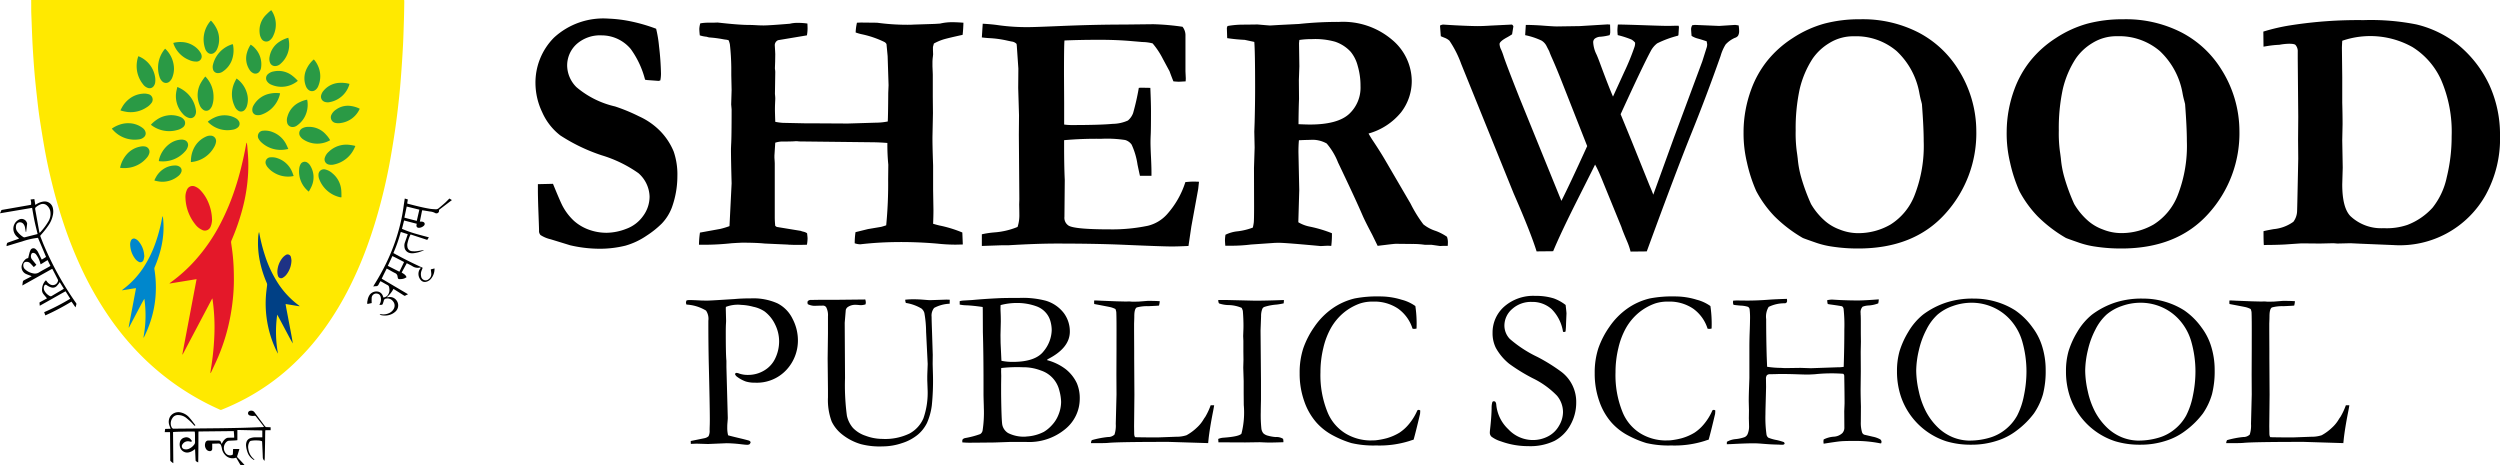
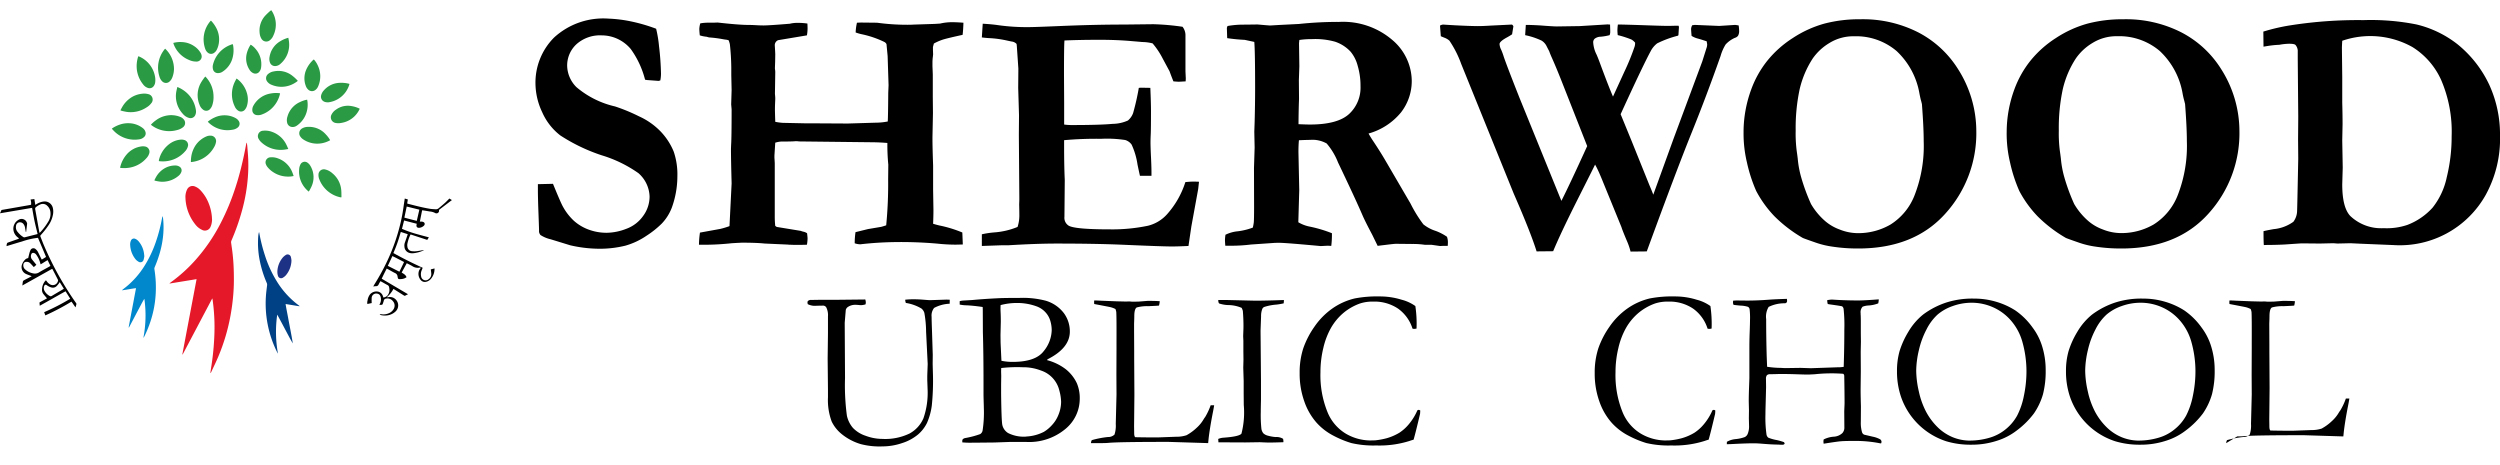
<svg xmlns="http://www.w3.org/2000/svg" width="267.97" height="49.838">
  <g data-name="Group 23">
    <path d="M70.328 3.075a13 13 0 0 1 .313 1.89 29 29 0 0 1 .209 2.936 4 4 0 0 1-.07.716l-.174.055-1.253-.092-.209-.037a9.7 9.7 0 0 0-1.531-3.284 4.07 4.07 0 0 0-3.114-1.468 3.78 3.78 0 0 0-2.706.946 3.1 3.1 0 0 0-1 2.342 3.33 3.33 0 0 0 .991 2.259 9.76 9.76 0 0 0 4.142 2.071 19 19 0 0 1 2.568 1.061 7.5 7.5 0 0 1 2.288 1.594 6.9 6.9 0 0 1 1.434 2.193 7.6 7.6 0 0 1 .391 2.634 9.9 9.9 0 0 1-.609 3.4 5.1 5.1 0 0 1-1.062 1.67 10 10 0 0 1-1.618 1.294 7.8 7.8 0 0 1-2.271 1.074 11.4 11.4 0 0 1-3.019.33 14 14 0 0 1-2.906-.367l-2.088-.642a3.4 3.4 0 0 1-1.1-.459.7.7 0 0 1-.156-.349v-.2q0-.2-.087-2.514-.035-1.192-.035-1.688v-.7l1.618-.037q.834 2.044 1.077 2.467a6 6 0 0 0 1.19 1.52 4.9 4.9 0 0 0 1.555.92 5.5 5.5 0 0 0 1.963.341 6 6 0 0 0 2.067-.423 3.8 3.8 0 0 0 1.815-1.387 3.5 3.5 0 0 0 .686-2.067 3.46 3.46 0 0 0-1.2-2.517 13.7 13.7 0 0 0-3.932-1.911 19 19 0 0 1-4.437-2.13 6.4 6.4 0 0 1-1.949-2.506 7.3 7.3 0 0 1-.713-3.02 6.84 6.84 0 0 1 1.984-4.956 7.8 7.8 0 0 1 5.846-2.038 14.4 14.4 0 0 1 2.471.312 18 18 0 0 1 2.627.771" data-name="Path 144" />
    <path d="M74.921 26.232a10 10 0 0 1 .105-1.3l2.2-.4a9 9 0 0 0 .967-.294l.228-4.587q-.069-2.477-.07-3.707l.017-.44q.052-.752.052-3.78l-.046-.532.046-1.541-.035-1.6v-.789a25 25 0 0 0-.149-2.5 2.4 2.4 0 0 0-.132-.44 1.2 1.2 0 0 0-.308-.073 4 4 0 0 1-.343-.055 13 13 0 0 0-1.459-.184l-.264-.073a3.2 3.2 0 0 1-.721-.147 9 9 0 0 1-.052-.679 2.5 2.5 0 0 1 .105-.606 5 5 0 0 1 .976-.073q.627 0 .872-.018 2.125.239 3.154.257.47 0 .95.028t.845.028q.575 0 2.805-.184a3.3 3.3 0 0 1 .8-.092 7 7 0 0 1 1.081.073q.017.385.017.55a4.5 4.5 0 0 1-.07.716l-3.078.514a.58.58 0 0 0-.367.532l.039.679.013.293-.012.807-.023.624v.147a2 2 0 0 1 .035.349l-.035 2.331q.035.33.035.5 0 .092-.023.587-.012.294-.012.605 0 .275.035 1.3a6 6 0 0 0 .817.11l2.571.055h1.251l3.128.018 3.041-.092a6.6 6.6 0 0 0 1.251-.128q.035-.624.052-3.065l.034-.824-.1-3.119-.122-1.284a.53.53 0 0 0-.244-.238 10.4 10.4 0 0 0-2.436-.826 5 5 0 0 1-.626-.184 5.5 5.5 0 0 1 .139-1.046q.382-.018.469-.018l1.685.018a24 24 0 0 0 3.283.22q.383 0 .608-.018l2.258-.073.608-.037a5.6 5.6 0 0 1 1.286-.147q.5 0 1.216.055-.018.716-.087 1.3-1.592.349-2.085.5a5.6 5.6 0 0 0-.995.431l-.1.367v.312l.017.477-.023.239a5 5 0 0 0-.046.587v.459q.035.826.035.917v2.33l.017 1.762-.047 2.33q-.023.808.064 3.3v2.606l.035 2.165q0 .606-.035 1.468.363.11.675.184a13 13 0 0 1 2.457.752l.052 1.285q-.695.018-.816.018a19 19 0 0 1-1.911-.11 45 45 0 0 0-4.587-.165 37 37 0 0 0-3.683.238 2 2 0 0 1-.591-.11 8 8 0 0 1 .087-1.193l1.34-.33 1.41-.238q.209-.055.539-.165a46 46 0 0 0 .209-4.936l.017-1.56a22 22 0 0 1-.1-2.331q-.643-.055-1.39-.073l-8.062-.092-.156-.018-.133-.009a3 3 0 0 0-.278.018q-.452.019-.764.018h-.489a2.6 2.6 0 0 0-.747.128l-.087 1.376v.239q.035.5.035.642v5.688a9 9 0 0 0 .052.972l.157.11 2.57.422a2 2 0 0 0 .3.092 1.1 1.1 0 0 1 .385.165q.052.422.053.569a4.3 4.3 0 0 1-.07.661q-.627.018-1.063.018-.383 0-.714-.018a2 2 0 0 1-.3-.018l-2.457-.11q-.871-.091-2.439-.092l-.366.018q-.732.037-.854.055a28 28 0 0 1-3.38.147" data-name="Path 145" />
    <path d="M105.336 2.542q.992.055 1.722.165a22 22 0 0 0 3.184.2q.627 0 3.219-.11 3.88-.165 7.012-.165l3.149-.037a26 26 0 0 1 3.132.275 1.48 1.48 0 0 1 .313.991v3.78l.035.752q0 .11-.018.33l-.713.037q-.14 0-.592-.037-.157-.367-.418-1.083l-.7-1.3a8.5 8.5 0 0 0-1.114-1.688 4.5 4.5 0 0 0-1.113-.147q-.174-.018-1.062-.092-1.618-.147-3.48-.147-2.123 0-3.793.073-.052.459-.052 3.615l.017 3.083v2.312a6 6 0 0 0 .75.055q3.121 0 4.446-.128a4.1 4.1 0 0 0 1.639-.358 1.9 1.9 0 0 0 .558-.8 26 26 0 0 0 .61-2.7l.226-.018 1.009.018q.069 1.633.07 2.477 0 1.927-.026 2.477t-.026.863q0 .5.052 1.587t.052 1.624v.4h-1.235q-.07-.293-.262-1.211a7.7 7.7 0 0 0-.628-2.129 1.27 1.27 0 0 0-.7-.5 13 13 0 0 0-2.581-.128 39 39 0 0 0-3.958.147v.624q0 2.184.07 3.633l-.035 3.963a.99.99 0 0 0 .47.954q.713.385 4.367.385a18.7 18.7 0 0 0 4.106-.385 4.04 4.04 0 0 0 2.053-1.23 9.45 9.45 0 0 0 1.966-3.45q.539-.055.887-.055.192 0 .574.018l-.085.771-.1.551-.634 3.468-.308 2.092q-1.132.055-1.793.055-.976 0-5.207-.184-2.977-.128-7.174-.128-2.089 0-5.137.184h-.731l-2.107.073v-1.252a10 10 0 0 1 1.322-.2 8 8 0 0 0 2.506-.587 4 4 0 0 0 .191-1.34q0-.312-.017-1.064l.017-.569-.052-6.918.017-2.073-.087-2.936.017-2.074L109 5.076q0-.092-.035-.367a.84.84 0 0 0-.522-.257q-.192-.037-.522-.11a11 11 0 0 0-1.914-.257q-.331-.018-.765-.073Z" data-name="Path 146" />
    <path d="M131.348 25.166a3.8 3.8 0 0 1 1.34-.376 7 7 0 0 0 1.6-.395 5 5 0 0 0 .1-.532q.035-.257.035-1.762l-.011-4.087.069-2.2-.035-1.707.035-.991q.053-2 .052-3.743 0-3.816-.087-4.881l-1.027-.22a18 18 0 0 1-1.879-.184l-.035-1.1.069-.2a9.7 9.7 0 0 1 1.6-.147q.4 0 1.618-.018 1.252.11 1.357.11l.922-.055 2.175-.11a40 40 0 0 1 4.3-.22 8.1 8.1 0 0 1 5.672 1.918 5.8 5.8 0 0 1 2.105 4.395 5.48 5.48 0 0 1-1.136 3.367 6.88 6.88 0 0 1-3.494 2.284q.208.385.555.9.728 1.1 1.179 1.872l2.774 4.753a14.3 14.3 0 0 0 1.366 2.211 4.1 4.1 0 0 0 1.331.707 5.4 5.4 0 0 1 1.2.624 1.8 1.8 0 0 1 .1.551q0 .165-.018.422h-.47l-.348.019-.9-.128h-.713a8.7 8.7 0 0 0-1.375-.092l-1.74-.018q-.192 0-1.218.128-.47.055-.748.092l-.592-1.211q-.731-1.376-1.027-2.055-.766-1.78-2.627-5.67a7.1 7.1 0 0 0-1.218-2.037 3.1 3.1 0 0 0-1.792-.385q-.348 0-1.183.037-.052.532-.052 1.266l.087 4.074-.1 3.45a3.8 3.8 0 0 0 1.27.477 14 14 0 0 1 2.332.7 10 10 0 0 1-.069 1.358q-.33-.018-.418-.018l-.713.037q-3.741-.348-4.437-.349-.452 0-.644.018l-2.4.165a17 17 0 0 1-2 .129h-.748q-.035-.458-.035-.587a4 4 0 0 1 .052-.569m7.83-11.872q.835.037 1.218.037 2.958 0 4.193-1.119a3.84 3.84 0 0 0 1.236-2.991 7.6 7.6 0 0 0-.3-2.174 3.9 3.9 0 0 0-.755-1.514 4 4 0 0 0-1.683-1.083 7.9 7.9 0 0 0-2.447-.275 9 9 0 0 0-1.371.092l-.035.349.035 2.477-.052 1.5.017 2q-.035.844-.052 2.184Z" data-name="Path 147" />
    <path d="m154.438 3.881-.087-1.138a.8.8 0 0 1 .331-.11q1.444.1 2.888.148.591.017.766.017.626 0 1.462-.055l2.262-.11a.33.33 0 0 1 .156.2l-.139.844a7 7 0 0 1-.644.385q-.7.4-.7.661a1.5 1.5 0 0 0 .174.606 7 7 0 0 1 .278.752q.3.9 1.671 4.367l4.506 11.083q.887-1.743 2.766-5.872L167.584 9.2q-.71-1.817-1.234-2.991-.175-.385-.3-.734-.1-.183-.28-.541a1.43 1.43 0 0 0-.542-.587 7.7 7.7 0 0 0-1.749-.578l.07-1.1q.557 0 1.531.055 1.409.11 1.81.11l2.436-.037 3.01-.184a1.2 1.2 0 0 0 .244.018l.018.624v.22a.9.9 0 0 1-.07.294 5.6 5.6 0 0 1-.94.165 1.1 1.1 0 0 0-.635.2.5.5 0 0 0-.182.385 3.3 3.3 0 0 0 .365 1.34q.156.349.417 1.064.87 2.349 1.34 3.431l1.218-2.661a25 25 0 0 0 1.1-2.7 1.2 1.2 0 0 0 .052-.312v-.11a1.5 1.5 0 0 0-.383-.33 10 10 0 0 0-1.479-.477 6 6 0 0 1-.035-.532 5 5 0 0 1 .052-.605q.574 0 3.254.092 1.583.055 2.019.055.365 0 .644-.009.278-.009.592-.009l.035.147-.052.826-.035.092a11.2 11.2 0 0 0-2.245.826 2.5 2.5 0 0 0-.7.844q-.87 1.615-3.219 6.753l.069.165 1.114 2.716 1.9 4.716q.3.7.417 1.028l2.193-6.055 3.062-8.239.487-1.541a1.3 1.3 0 0 0 .035-.294l-.052-.312q-.592-.2-.966-.3a2.2 2.2 0 0 1-.653-.284q-.052-.606-.052-.752a.9.9 0 0 1 .122-.386l.278-.037 2.61.11 1.722-.11.365.055a4 4 0 0 1 .052.587 1 1 0 0 1-.122.532.7.7 0 0 1-.348.22 3 3 0 0 0-.975.7 4.8 4.8 0 0 0-.54 1.229q-1.514 4.294-3.123 8.276t-4.792 12.68l-1.737.018a7 7 0 0 0-.383-1.119q-.505-1.192-.592-1.5l-1.923-4.707q-.47-1.174-.766-1.743a9 9 0 0 1-.139-.257q-.035.092-1.844 3.679t-2.651 5.609l-1.775.018q-.627-2.019-2.453-6.2l-5.619-13.872a11.3 11.3 0 0 0-1.271-2.514 1.7 1.7 0 0 0-.522-.312q-.14-.055-.4-.165" data-name="Path 148" />
    <path d="M186.888 14.121a13.3 13.3 0 0 1 .835-4.569 10.9 10.9 0 0 1 1.7-3.028 11.4 11.4 0 0 1 2.747-2.45 12 12 0 0 1 3.373-1.541 14.7 14.7 0 0 1 3.843-.468 13.06 13.06 0 0 1 6.277 1.431 11 11 0 0 1 4.191 3.872 12.4 12.4 0 0 1 1.982 6.661 12.82 12.82 0 0 1-3.347 8.9q-3.347 3.707-9.311 3.707a18 18 0 0 1-2.764-.2 9.4 9.4 0 0 1-1.7-.4q-1.321-.458-1.478-.532a14.7 14.7 0 0 1-3.043-2.33 12 12 0 0 1-1.947-2.7 16 16 0 0 1-.991-3.046 13.3 13.3 0 0 1-.365-3.3m11.841-10.239a4.87 4.87 0 0 0-2.677.743 5.8 5.8 0 0 0-1.755 1.642 10.3 10.3 0 0 0-1.407 3.331 20 20 0 0 0-.417 4.395 14.5 14.5 0 0 0 .121 2.257q.035.22.1.752a10.7 10.7 0 0 0 .365 1.982 21 21 0 0 0 1.06 2.881 7.3 7.3 0 0 0 1.546 1.853 5 5 0 0 0 1.512.872 5.3 5.3 0 0 0 1.981.394 6.86 6.86 0 0 0 3.484-.926 6.45 6.45 0 0 0 2.58-3.147 14.5 14.5 0 0 0 .974-5.78q0-1.468-.191-3.982l-.087-.349q-.052-.147-.173-.752a8.1 8.1 0 0 0-2.459-4.588 6.7 6.7 0 0 0-4.562-1.578" data-name="Path 149" />
    <path d="M215.093 14.121a13.3 13.3 0 0 1 .834-4.569 10.9 10.9 0 0 1 1.7-3.028 11.4 11.4 0 0 1 2.747-2.45 12 12 0 0 1 3.373-1.541 14.7 14.7 0 0 1 3.843-.468 13.06 13.06 0 0 1 6.277 1.431 11 11 0 0 1 4.19 3.872 12.4 12.4 0 0 1 1.982 6.661 12.82 12.82 0 0 1-3.347 8.9q-3.348 3.707-9.311 3.707a18 18 0 0 1-2.764-.2 9.4 9.4 0 0 1-1.7-.4q-1.322-.458-1.478-.532a14.7 14.7 0 0 1-3.043-2.33 12 12 0 0 1-1.948-2.7 16 16 0 0 1-.991-3.046 13.3 13.3 0 0 1-.365-3.3m11.843-10.246a4.87 4.87 0 0 0-2.676.743 5.75 5.75 0 0 0-1.755 1.642 10.3 10.3 0 0 0-1.407 3.331 19.8 19.8 0 0 0-.417 4.395 14.5 14.5 0 0 0 .122 2.257q.036.222.1.752a10.6 10.6 0 0 0 .365 1.982 21 21 0 0 0 1.06 2.881 7.3 7.3 0 0 0 1.547 1.853 5 5 0 0 0 1.512.872 5.3 5.3 0 0 0 1.981.394 6.86 6.86 0 0 0 3.484-.926 6.45 6.45 0 0 0 2.58-3.147 14.5 14.5 0 0 0 .974-5.78q0-1.468-.191-3.982l-.087-.349a8 8 0 0 1-.174-.752 8.1 8.1 0 0 0-2.459-4.588 6.7 6.7 0 0 0-4.562-1.578" data-name="Path 150" />
    <path d="M242.62 24.781q.26-.073 1.079-.22a4.3 4.3 0 0 0 2.123-.788 2 2 0 0 0 .4-1.192q.016-.22.122-5.592l-.018-2.016.018-2.438-.053-6.251v-.733a1.02 1.02 0 0 0-.243-.733q-.122-.128-.679-.128a6 6 0 0 0-1.043.11 11 11 0 0 0-1.375.147l-.33.055-.018-1.615a20.6 20.6 0 0 1 2.941-.679 46.5 46.5 0 0 1 7.795-.55 25 25 0 0 1 5.655.458 11.4 11.4 0 0 1 4.419 2.127 12.3 12.3 0 0 1 3.419 4.373 12.8 12.8 0 0 1 1.14 5.418 12.5 12.5 0 0 1-1.531 6.353 10.55 10.55 0 0 1-9.883 5.382l-3.567-.148-1.044-.05-1.409.033-.417-.033-1.462.033-1.931-.018q-.1 0-1.775.117-.558.033-1.462.049-.557 0-.835.017-.035-.4-.034-1.486m8.438-20.416q-.035.568-.035.806l.035 3.116v2.712q.035 1.319.035 2.309l-.035 1.741.052 2.914-.052 1.8q0 2.511.887 3.409a4.8 4.8 0 0 0 3.55 1.283 6.9 6.9 0 0 0 2.54-.348 7 7 0 0 0 2.706-1.85 7.8 7.8 0 0 0 1.522-3.27 18.2 18.2 0 0 0 .522-4.369 14.04 14.04 0 0 0-1.123-6.045 8.05 8.05 0 0 0-3.071-3.526 9.25 9.25 0 0 0-7.534-.679" data-name="Path 151" />
-     <path d="M73.596 32.197a2 2 0 0 1 .26-.036q.385 0 1.268.048.464.012.634.012.249 0 1.053-.048l1.924-.119q.759-.072 1.766-.072a6.34 6.34 0 0 1 2.83.531 3.63 3.63 0 0 1 1.624 1.663 5 5 0 0 1 .572 2.253 4.62 4.62 0 0 1-1.245 3.231 4.32 4.32 0 0 1-3.35 1.359 3.3 3.3 0 0 1-.985-.125 3.5 3.5 0 0 1-.906-.483.62.62 0 0 1-.26-.322.26.26 0 0 1 .124-.119.8.8 0 0 1 .328.072 2.8 2.8 0 0 0 .974.143 3.3 3.3 0 0 0 1.692-.465 2.96 2.96 0 0 0 1.205-1.323 4.2 4.2 0 0 0 .408-1.811 4.06 4.06 0 0 0-.429-1.805 3.8 3.8 0 0 0-1.13-1.4 3.4 3.4 0 0 0-1.215-.5 5.7 5.7 0 0 0-1.271-.2 3.54 3.54 0 0 0-1.661.215l-.011.167.034 1.348-.011.238q-.023.322-.023.99 0 2.433.068 3.029v.668l.147 5.451q0 .12-.028.441c-.028.321-.028.4-.028.561a3.2 3.2 0 0 0 .091.871q.272.083 1.585.394.611.155.668.179a.33.33 0 0 1 .159.155.4.4 0 0 1-.119.233.53.53 0 0 1-.289.054q-.136 0-.634-.06a15 15 0 0 0-1.528-.107l-1.992.084-1.189-.036q-.114 0-.657.024l-.011-.31 1.471-.3a.93.93 0 0 0 .441-.215 1.3 1.3 0 0 0 .113-.656q0-.107.011-.465.011-.25.011-.692 0-1.407-.113-6-.046-2.147-.045-4.365v-.2a1.57 1.57 0 0 0-.249-1.085 4.5 4.5 0 0 0-2.094-.644.6.6 0 0 1-.057-.215.5.5 0 0 1 .068-.227" data-name="Path 152" />
    <path d="M92.749 32.101a1.3 1.3 0 0 1 .057.31 1 1 0 0 1-.034.215 1.8 1.8 0 0 1-.475.084q-.079 0-.266-.018t-.3-.018a1.4 1.4 0 0 0-.826.215.54.54 0 0 0-.249.346l-.113 1.362.034 5.914a24.5 24.5 0 0 0 .2 4.044 3 3 0 0 0 .645 1.308 3.3 3.3 0 0 0 1.364.848 5.1 5.1 0 0 0 1.772.334 6 6 0 0 0 2.949-.585 3.38 3.38 0 0 0 1.472-1.619 8.3 8.3 0 0 0 .447-3.136q0-.06-.034-.956v-.341q0-.191.022-.747t.023-.651l-.17-3.429a12 12 0 0 0-.187-2.043.96.96 0 0 0-.311-.466 4.6 4.6 0 0 0-1.675-.6 1.3 1.3 0 0 1-.068-.346 8 8 0 0 1 .872-.048q.453 0 .951.036.747.06.815.06l1.789-.06.351.012-.011.43a3.84 3.84 0 0 0-1.664.448 1.3 1.3 0 0 0-.272.95q0 .37.045 1.613l.079 2.473-.011.98.034 1.242a26 26 0 0 1-.124 3.19 6.8 6.8 0 0 1-.515 1.876 3.9 3.9 0 0 1-.968 1.248 5 5 0 0 1-1.692.914 6.5 6.5 0 0 1-2.089.358 8 8 0 0 1-2.332-.239 5.9 5.9 0 0 1-2.072-1.087 3.94 3.94 0 0 1-1.064-1.338 6.55 6.55 0 0 1-.4-2.581v-.824l-.034-3.345.034-2.7v-1.816a1.86 1.86 0 0 0-.181-.968.4.4 0 0 0-.362-.191l-.668.012a1.7 1.7 0 0 1-.951-.167.6.6 0 0 1-.034-.191.21.21 0 0 1 .068-.167.5.5 0 0 1 .306-.1h.294l.759-.012h1.788Z" data-name="Path 153" />
    <path d="M102.868 32.65v-.37a2.4 2.4 0 0 1 .306-.06l1.064-.063q1.325-.125 2.966-.2.656-.024 2.071-.024a9.7 9.7 0 0 1 2.818.3 3.8 3.8 0 0 1 1.941 1.331 3.3 3.3 0 0 1 .64 1.976q0 1.767-2.389 2.972l-.056.089a5.7 5.7 0 0 1 2 .968 4.2 4.2 0 0 1 1.2 1.517 4.1 4.1 0 0 1 .306 1.72 4.19 4.19 0 0 1-1.534 3.172 6.06 6.06 0 0 1-4.228 1.392h-1.687l-1.709.06q-2.264.024-2.649.024t-.781-.036v-.135a.3.3 0 0 1 .057-.208.55.55 0 0 1 .26-.122 9.6 9.6 0 0 0 1.6-.423.58.58 0 0 0 .255-.364 12.6 12.6 0 0 0 .136-2.455q0-.178-.011-.453-.023-.8-.023-.918V41.1q0-3.146-.068-5.494l-.011-2.4-.011-.3q-.963-.143-1.7-.179a3.8 3.8 0 0 1-.77-.083m4.482 6.028a5.8 5.8 0 0 0 1.191.119q2.45 0 3.324-1.134a3.7 3.7 0 0 0 .873-2.256 3.6 3.6 0 0 0-.153-1.021 2.3 2.3 0 0 0-.545-.937 2.4 2.4 0 0 0-.97-.621 6 6 0 0 0-2.019-.346 6.8 6.8 0 0 0-1.792.227q-.011.251-.011.37c0 .119.008.306.023.68q.011.358.011.716l-.034 1.444.011.86.079 1.683Zm2.665 8.117a4.6 4.6 0 0 0 1.882-.5 3.8 3.8 0 0 0 .833-.686 3.5 3.5 0 0 0 .749-1.188 3.7 3.7 0 0 0 .266-1.337 5 5 0 0 0-.187-1.206 2.98 2.98 0 0 0-1.968-2.155 5.2 5.2 0 0 0-1.95-.352 15 15 0 0 0-2.313.084q-.012.275-.012.406l.012.442-.012.9v1.015q.034 2.805.125 3.319a1.37 1.37 0 0 0 .618.883 3.7 3.7 0 0 0 1.956.382" data-name="Path 154" />
    <path d="M116.938 47.5a.75.75 0 0 1 .09-.322 10 10 0 0 1 1.72-.334.98.98 0 0 0 .713-.263 3.1 3.1 0 0 0 .136-1.147l.079-3.154-.011-2.139.011-2.8V36.6q.011-2.521-.023-3.142a1.4 1.4 0 0 0-.091-.334 2.6 2.6 0 0 0-.495-.191q-.2-.048-1.78-.347-.011-.132-.011-.191c0-.059 0-.111.011-.191q.215 0 .7.027l1.723.068 1 .024.295-.012q.057 0 .329.024.669 0 .771-.012l.913-.072q.918 0 1.292.036a2.2 2.2 0 0 1-.079.466q-.125.024-1.177.066a4.2 4.2 0 0 0-1.211.137q-.261.155-.26.955 0 .191-.023.776v.716l.011 2.208v.752l.023 3.951-.034 3.366.011.74q0 .358.113.442.283.012 1.664.024h.77l1.958-.072a3.4 3.4 0 0 0 1.1-.161 5.2 5.2 0 0 0 1.1-.806 3.8 3.8 0 0 0 .725-.883q.056-.1.192-.286a7 7 0 0 0 .577-1.241h.374q-.068.43-.147.812-.328 1.683-.453 2.805-.023.239-.045.442l-4.233-.131q-5.456 0-6.475.107-.317.024-.668.024Z" data-name="Path 155" />
    <path d="M130.578 47.05a1.7 1.7 0 0 1 .51-.131q1.732-.119 1.981-.436a9.1 9.1 0 0 0 .249-3.065l-.011-1.254V40.85l-.045-1.446.023-.848-.011-.932v-1.1l-.022-.49.022-.621q.011-.215.011-.5 0-.753-.068-1.589a1.7 1.7 0 0 0-.125-.323 3.7 3.7 0 0 0-1.353-.3 3.4 3.4 0 0 1-1.058-.173q-.09-.072-.1-.37h.953l3 .072q1.156 0 3.084-.072a3 3 0 0 1-.023.358 7 7 0 0 1-.758.131 5.6 5.6 0 0 0-1.313.251.4.4 0 0 0-.215.2 2.1 2.1 0 0 0-.136.8l-.057 1.541.046 5.316v2.1q-.023.992-.023 1.35a14 14 0 0 0 .063 1.709 1 1 0 0 0 .215.532 1.1 1.1 0 0 0 .5.257 4.3 4.3 0 0 0 .815.143 1.33 1.33 0 0 1 .8.191 1.3 1.3 0 0 1 .034.263v.1q-1.032.036-1.519.036-.283 0-1.009-.036l-1.564.024-2.664-.012h-.208Z" data-name="Path 156" />
    <path d="M151.711 32.818a13 13 0 0 1 .136 1.886q0 .191-.011.513a1.2 1.2 0 0 1-.238.036 1 1 0 0 1-.192-.024 4.17 4.17 0 0 0-1.551-2.149 4.53 4.53 0 0 0-2.66-.752 4.3 4.3 0 0 0-1.415.2 5.8 5.8 0 0 0-1.788 1.021 6 6 0 0 0-1.3 1.552 8 8 0 0 0-.844 2.185 11 11 0 0 0-.311 2.62 10.5 10.5 0 0 0 .736 4.22 4.8 4.8 0 0 0 2.015 2.376 5.27 5.27 0 0 0 2.581.71l.532-.012a8 8 0 0 0 1.234-.227 5.6 5.6 0 0 0 1.364-.591 4.6 4.6 0 0 0 1.052-.961 6 6 0 0 0 .877-1.445l.136-.048a.4.4 0 0 1 .17.072 5 5 0 0 1-.023.37q-.475 2.017-.69 2.757-.181.048-.453.143a10.7 10.7 0 0 1-3.543.478 10.4 10.4 0 0 1-2.677-.257 10.7 10.7 0 0 1-1.936-.8 6.3 6.3 0 0 1-1.839-1.438 6.8 6.8 0 0 1-1.279-2.262 8.8 8.8 0 0 1-.487-2.978 8.4 8.4 0 0 1 .385-2.668 9.4 9.4 0 0 1 1.189-2.31 7.7 7.7 0 0 1 1.9-1.946 7 7 0 0 1 2.428-1.1 12.6 12.6 0 0 1 2.66-.215 7.8 7.8 0 0 1 2.366.352 4.4 4.4 0 0 1 1.483.686" data-name="Path 157" />
-     <path d="M167.818 32.696q.091.788.091.907l-.046 1.063a8 8 0 0 1-.056.871.4.4 0 0 1-.17.048l-.1-.024a4.4 4.4 0 0 0-1.228-2.435 3.08 3.08 0 0 0-2.111-.764 3 3 0 0 0-2.117.764 2.35 2.35 0 0 0-.827 1.779 2.08 2.08 0 0 0 .578 1.421 13 13 0 0 0 2.954 1.929 19 19 0 0 1 2.592 1.615 4.03 4.03 0 0 1 1.573 3.292 4.85 4.85 0 0 1-.628 2.4 4.17 4.17 0 0 1-1.693 1.691 6 6 0 0 1-2.818.568 8.5 8.5 0 0 1-2.932-.513 3.3 3.3 0 0 1-1.008-.5.58.58 0 0 1-.181-.406 3 3 0 0 1 .023-.334q.158-1.408.17-2.316a2.2 2.2 0 0 1 .079-.657.18.18 0 0 1 .17-.084.2.2 0 0 1 .164.078.6.6 0 0 1 .085.293 4.13 4.13 0 0 0 1.29 2.626 3.6 3.6 0 0 0 2.615 1.158 3.5 3.5 0 0 0 1.647-.394 2.85 2.85 0 0 0 1.177-1.14 2.9 2.9 0 0 0 .425-1.45 2.75 2.75 0 0 0-.645-1.767 9.2 9.2 0 0 0-2.592-1.868 19 19 0 0 1-2.536-1.558 5.8 5.8 0 0 1-1.426-1.7 3.5 3.5 0 0 1-.351-1.611 3.69 3.69 0 0 1 1.245-2.811 4.72 4.72 0 0 1 3.339-1.152 6.4 6.4 0 0 1 1.992.275 4.7 4.7 0 0 1 1.256.7" data-name="Path 158" />
    <path d="M183.337 32.818a13 13 0 0 1 .136 1.886c0 .127 0 .3-.011.513a1.2 1.2 0 0 1-.238.036 1 1 0 0 1-.192-.024 4.17 4.17 0 0 0-1.551-2.149 4.53 4.53 0 0 0-2.66-.752 4.3 4.3 0 0 0-1.415.2 5.8 5.8 0 0 0-1.788 1.021 6 6 0 0 0-1.3 1.552 8 8 0 0 0-.843 2.185 11 11 0 0 0-.311 2.62 10.5 10.5 0 0 0 .735 4.22 4.8 4.8 0 0 0 2.015 2.376 5.27 5.27 0 0 0 2.581.71l.532-.012a8 8 0 0 0 1.234-.227 5.6 5.6 0 0 0 1.364-.591 4.6 4.6 0 0 0 1.052-.961 6 6 0 0 0 .877-1.445l.136-.048a.4.4 0 0 1 .17.072 5 5 0 0 1-.023.37q-.475 2.017-.69 2.757-.181.048-.453.143a10.7 10.7 0 0 1-3.543.478 10.4 10.4 0 0 1-2.677-.257 10.7 10.7 0 0 1-1.935-.8 6.3 6.3 0 0 1-1.84-1.438 6.8 6.8 0 0 1-1.279-2.262 8.8 8.8 0 0 1-.486-2.978 8.4 8.4 0 0 1 .385-2.668 9.4 9.4 0 0 1 1.189-2.31 7.7 7.7 0 0 1 1.9-1.946 7 7 0 0 1 2.428-1.1 12.6 12.6 0 0 1 2.66-.215 7.8 7.8 0 0 1 2.366.352 4.4 4.4 0 0 1 1.483.686" data-name="Path 159" />
    <path d="m185.092 47.619.011-.263a2.3 2.3 0 0 1 .894-.286 3.9 3.9 0 0 0 1.018-.221.65.65 0 0 0 .306-.317 2.1 2.1 0 0 0 .159-.8l-.023-.908.011-.836-.023-.98q0-.609.034-1.523t.034-.973V37.25q0-.777.033-1.678t.034-1.249a8 8 0 0 0-.045-1.195.37.37 0 0 0-.17-.239 3 3 0 0 0-.815-.132q-.532-.048-.735-.084a.6.6 0 0 1-.057-.215q0-.1.011-.227.271-.024.419-.024l1.064.012q1.132 0 2.4-.1.623-.048 1.879-.084a1 1 0 0 1 .023.2.3.3 0 0 1-.051.185.28.28 0 0 1-.176.089 3.8 3.8 0 0 0-1.749.388 2.03 2.03 0 0 0-.266 1.307q0 1.934.057 3.987l.045 1.122a10 10 0 0 0 1.472.119q.385.024.453.024l1.664-.024 1.1.036 2.875-.1a3.5 3.5 0 0 0 .645-.048q.068-2.07.068-4.009a16 16 0 0 0-.08-2.2.41.41 0 0 0-.158-.274q-.068-.035-1.177-.19-.192-.024-.362-.06a1.4 1.4 0 0 1-.056-.416 4 4 0 0 1 .487-.061l.747.043q1.03.053 2.072.053.668 0 2.219-.119a2.4 2.4 0 0 1-.057.43 3.4 3.4 0 0 1-1.03.227 2 2 0 0 0-.645.131.84.84 0 0 0-.215.68c0 .08 0 .167.011.263q.011.43.011.561v1.373l.011.86-.022 1.11.011 2.077-.022 1.958q0 .585.034 1.827l-.011 1.612a3.5 3.5 0 0 0 .136 1.158.43.43 0 0 0 .226.239l.917.215a2.7 2.7 0 0 1 .809.292.35.35 0 0 1 .13.269l-.034.143-.057.012a.6.6 0 0 1-.147-.024 13.6 13.6 0 0 0-2.592-.239q-1.064 0-1.511.036t-1.862.263a2 2 0 0 1-.023-.227 1.5 1.5 0 0 1 .023-.227 2.8 2.8 0 0 1 1.109-.3 1.45 1.45 0 0 0 .894-.382.86.86 0 0 0 .216-.633l-.012-1.719q.034-.776.034-.848 0-1.014-.034-2.96-.034-.167-.125-.2a17 17 0 0 0-3.011.048q-.543.036-.815.036t-1.138-.03-1.6-.03q-.4 0-.668.012l-.577.012a.47.47 0 0 0-.356.107.6.6 0 0 0-.1.394l.011.836q0 .2-.057 2.256-.011.418-.011.692a13 13 0 0 0 .113 2.173.53.53 0 0 0 .2.346 4.4 4.4 0 0 0 .883.251 6 6 0 0 1 .792.227l.068.119a.12.12 0 0 1-.045.1.28.28 0 0 1-.192.06q-.091.001-.215-.006c-.124-.007-.246-.01-.487-.018q-.578-.012-1.437-.084-.555-.048-.985-.048-.725 0-2.321.082-.305.014-.521.014" data-name="Path 160" />
    <path d="M203.335 39.801a7.7 7.7 0 0 1 .277-2.167 9.2 9.2 0 0 1 .934-2.059 6.8 6.8 0 0 1 1.585-1.856 8.7 8.7 0 0 1 2.57-1.319 9.2 9.2 0 0 1 2.92-.394 8.2 8.2 0 0 1 2.326.334 8 8 0 0 1 2.066.931 7.5 7.5 0 0 1 1.856 1.838 6.5 6.5 0 0 1 .973 1.85 8.5 8.5 0 0 1 .43 2.686 10 10 0 0 1-.289 2.614 7.1 7.1 0 0 1-.968 2.053 9 9 0 0 1-1.822 1.815 6.8 6.8 0 0 1-2.139 1.116 8.7 8.7 0 0 1-2.762.424 9 9 0 0 1-2.682-.37 7.6 7.6 0 0 1-4.844-4.763 8.4 8.4 0 0 1-.431-2.734m7.855 7.425a7.5 7.5 0 0 0 1.976-.28 4.85 4.85 0 0 0 1.816-.931 5 5 0 0 0 1.24-1.48 8 8 0 0 0 .719-2.131 12.7 12.7 0 0 0 .272-2.6 11.7 11.7 0 0 0-.453-3.211 5.9 5.9 0 0 0-1.143-2.155 5.45 5.45 0 0 0-1.913-1.468 5.6 5.6 0 0 0-2.388-.519 5.9 5.9 0 0 0-2.015.358 5 5 0 0 0-1.619.913 5.5 5.5 0 0 0-1.177 1.576 9.1 9.1 0 0 0-.827 2.25 10 10 0 0 0-.283 2.173 10.3 10.3 0 0 0 .283 2.244 8.6 8.6 0 0 0 .776 2.173 6.8 6.8 0 0 0 1.211 1.629 5.1 5.1 0 0 0 1.613 1.086 4.9 4.9 0 0 0 1.913.376" data-name="Path 161" />
    <path d="M221.449 39.801a7.7 7.7 0 0 1 .277-2.167 9.2 9.2 0 0 1 .934-2.059 6.8 6.8 0 0 1 1.584-1.856 8.7 8.7 0 0 1 2.57-1.319 9.2 9.2 0 0 1 2.92-.394 8.2 8.2 0 0 1 2.326.334 8 8 0 0 1 2.066.931 7.5 7.5 0 0 1 1.857 1.838 6.5 6.5 0 0 1 .973 1.85 8.5 8.5 0 0 1 .43 2.686 10 10 0 0 1-.288 2.614 7.1 7.1 0 0 1-.968 2.053 9 9 0 0 1-1.822 1.815 6.8 6.8 0 0 1-2.139 1.116 8.7 8.7 0 0 1-2.762.424 9 9 0 0 1-2.683-.37 7.6 7.6 0 0 1-4.845-4.763 8.4 8.4 0 0 1-.43-2.734m7.855 7.425a7.5 7.5 0 0 0 1.975-.28 4.8 4.8 0 0 0 1.816-.931 4.95 4.95 0 0 0 1.24-1.48 8 8 0 0 0 .719-2.131 12.7 12.7 0 0 0 .272-2.6 11.7 11.7 0 0 0-.453-3.211 5.9 5.9 0 0 0-1.143-2.155 5.44 5.44 0 0 0-1.913-1.468 5.6 5.6 0 0 0-2.389-.519 5.9 5.9 0 0 0-2.015.358 5 5 0 0 0-1.619.913 5.5 5.5 0 0 0-1.177 1.576 9.1 9.1 0 0 0-.826 2.25 10 10 0 0 0-.283 2.173 10.3 10.3 0 0 0 .283 2.244 8.6 8.6 0 0 0 .776 2.173 6.8 6.8 0 0 0 1.211 1.629 5.1 5.1 0 0 0 1.613 1.086 4.9 4.9 0 0 0 1.913.376" data-name="Path 162" />
-     <path d="M238.621 47.5a.75.75 0 0 1 .091-.322 10 10 0 0 1 1.72-.334.98.98 0 0 0 .713-.263 3.1 3.1 0 0 0 .136-1.147l.079-3.154-.011-2.139.011-2.8V36.6q.011-2.521-.023-3.142a1.4 1.4 0 0 0-.091-.334 2.6 2.6 0 0 0-.494-.191q-.2-.048-1.78-.347-.012-.132-.011-.191c.001-.059 0-.111.011-.191q.216 0 .7.027l1.723.068 1 .024.295-.012q.056 0 .329.024.669 0 .771-.012l.907-.072q.918 0 1.292.036a2.2 2.2 0 0 1-.079.466q-.124.024-1.177.066a4.2 4.2 0 0 0-1.211.137q-.26.155-.26.955 0 .191-.023.776v.716l.011 2.208v.752l.023 3.951-.034 3.366.011.74q0 .358.113.442.283.012 1.664.024h.77l1.958-.072a3.4 3.4 0 0 0 1.1-.161 5.2 5.2 0 0 0 1.1-.806 3.8 3.8 0 0 0 .725-.883q.057-.1.192-.286a7 7 0 0 0 .577-1.241h.374q-.067.43-.147.812-.328 1.683-.453 2.805-.022.238-.046.442l-4.233-.131q-5.456 0-6.474.107-.317.024-.668.024Z" data-name="Path 163" />
-     <path fill="#ffe900" d="M3.344 0h39.981c0 .07.01.139.009.209-.01.59-.016 1.18-.034 1.77-.029.944-.054 1.889-.1 2.832q-.092 1.729-.226 3.456-.1 1.367-.255 2.731a84 84 0 0 1-.385 3.034q-.26 1.749-.579 3.49a58 58 0 0 1-.874 3.921 52 52 0 0 1-1.568 5.068 41 41 0 0 1-1.8 4.171 32.7 32.7 0 0 1-2.691 4.482 26.4 26.4 0 0 1-3.808 4.266 24 24 0 0 1-4.65 3.27 26 26 0 0 1-2.62 1.221.2.2 0 0 1-.171-.008c-.266-.126-.537-.245-.8-.373a28 28 0 0 1-3.769-2.19 27.6 27.6 0 0 1-3.434-2.806 29.6 29.6 0 0 1-3.725-4.361 36 36 0 0 1-3.221-5.643 45 45 0 0 1-1.764-4.456 54 54 0 0 1-1.252-4.3 57 57 0 0 1-.857-4.013 150 150 0 0 1-.5-3.06c-.112-.75-.2-1.505-.282-2.259q-.125-1.094-.229-2.19a81 81 0 0 1-.151-1.912 91 91 0 0 1-.12-2c-.039-.844-.065-1.688-.1-2.532-.008-.215-.018-.429-.021-.644q0-.59-.004-1.174" data-name="Path 164" />
+     <path d="M238.621 47.5a.75.75 0 0 1 .091-.322 10 10 0 0 1 1.72-.334.98.98 0 0 0 .713-.263 3.1 3.1 0 0 0 .136-1.147l.079-3.154-.011-2.139.011-2.8V36.6q.011-2.521-.023-3.142a1.4 1.4 0 0 0-.091-.334 2.6 2.6 0 0 0-.494-.191q-.2-.048-1.78-.347-.012-.132-.011-.191c.001-.059 0-.111.011-.191q.216 0 .7.027l1.723.068 1 .024.295-.012q.056 0 .329.024.669 0 .771-.012l.907-.072q.918 0 1.292.036a2.2 2.2 0 0 1-.079.466q-.124.024-1.177.066a4.2 4.2 0 0 0-1.211.137q-.26.155-.26.955 0 .191-.023.776l.011 2.208v.752l.023 3.951-.034 3.366.011.74q0 .358.113.442.283.012 1.664.024h.77l1.958-.072a3.4 3.4 0 0 0 1.1-.161 5.2 5.2 0 0 0 1.1-.806 3.8 3.8 0 0 0 .725-.883q.057-.1.192-.286a7 7 0 0 0 .577-1.241h.374q-.067.43-.147.812-.328 1.683-.453 2.805-.022.238-.046.442l-4.233-.131q-5.456 0-6.474.107-.317.024-.668.024Z" data-name="Path 163" />
    <path fill="#e41829" d="m22.755 31.979-3.176 6.017-.035-.012 1.527-8.064-2.882.47-.015-.027q.067-.054.136-.105a16.4 16.4 0 0 0 2.632-2.376 19 19 0 0 0 2.737-4.014 25 25 0 0 0 1.5-3.592c.257-.767.479-1.546.674-2.332a41 41 0 0 0 .54-2.535.23.23 0 0 1 .057-.121c.019.127.046.253.056.381.037.473.082.946.1 1.42s.015.96-.008 1.439a18.8 18.8 0 0 1-.669 4.086 24 24 0 0 1-1.117 3.161.47.47 0 0 0-.037.261c.059.415.123.83.166 1.247q.07.656.1 1.315c.022.484.028.969.029 1.454a20 20 0 0 1-.112 2.02 22 22 0 0 1-.274 1.881 21 21 0 0 1-1.283 4.266c-.236.561-.505 1.108-.76 1.661a.24.24 0 0 1-.1.113q.038-.25.077-.5c.135-.839.24-1.682.3-2.529.059-.778.089-1.557.072-2.338a21 21 0 0 0-.206-2.524 1 1 0 0 0-.034-.125" data-name="Path 165" />
    <path fill="#004085" d="m32.092 32.828-1.48-.241c.074.486.174.948.259 1.412s.178.942.267 1.413.176.927.247 1.4c-.3-.507-.566-1.029-.842-1.546s-.543-1.03-.829-1.542a13.1 13.1 0 0 0 .079 4.175 1 1 0 0 1-.051-.074 11.7 11.7 0 0 1-1.24-6.066c.025-.394.079-.785.127-1.177a.46.46 0 0 0-.033-.246 12 12 0 0 1-.726-2.266 9.6 9.6 0 0 1-.187-2.772 2 2 0 0 1 .083-.433c.012.053.026.1.036.158a18 18 0 0 0 .6 2.366 12.5 12.5 0 0 0 1.4 2.975 9.2 9.2 0 0 0 2.226 2.372l.08.061-.009.034" data-name="Path 166" />
    <path fill="#0087cc" d="M15.374 36.182a12.6 12.6 0 0 0 .1-4.156c-.207.328-.377.674-.559 1.013s-.365.689-.547 1.034l-.542 1.028-.039-.014.793-4.2c-.511.059-.991.169-1.513.232.049-.046.073-.074.1-.095a9.2 9.2 0 0 0 2.346-2.562 12.4 12.4 0 0 0 1.172-2.475 17 17 0 0 0 .676-2.563.8.8 0 0 1 .087-.259c.019.165.043.329.055.495a9 9 0 0 1 0 1.394 10.2 10.2 0 0 1-.349 1.959 13 13 0 0 1-.573 1.624.4.4 0 0 0-.029.233 12 12 0 0 1 .137 2.616 11.4 11.4 0 0 1-.573 3.009 12.5 12.5 0 0 1-.624 1.525q-.042.083-.089.166l-.03-.009" data-name="Path 167" />
    <path fill="#e41829" d="M22.731 23.495a2.2 2.2 0 0 1-.089.615 2 2 0 0 1-.057.154.655.655 0 0 1-.96.359 1.9 1.9 0 0 1-.7-.58 4.8 4.8 0 0 1-1.045-2.816 1.8 1.8 0 0 1 .167-.9.65.65 0 0 1 .5-.386.7.7 0 0 1 .366.054 1.6 1.6 0 0 1 .584.41 4.3 4.3 0 0 1 .836 1.3 5 5 0 0 1 .393 1.792" data-name="Path 168" />
    <path fill="#2a9a45" d="M17.7 5.216a3 3 0 0 1 .95 2.166 2.6 2.6 0 0 1-.182.921 1.1 1.1 0 0 1-.291.431.56.56 0 0 1-.775 0 1.06 1.06 0 0 1-.3-.493 3.13 3.13 0 0 1 .51-2.921c.023-.031.051-.059.088-.1" data-name="Path 169" />
    <path fill="#2a9a45" d="M19.01 9.325a3.3 3.3 0 0 1 1.106.719 3.07 3.07 0 0 1 .885 1.777.9.9 0 0 1-.07.512.55.55 0 0 1-.629.318 1.33 1.33 0 0 1-.707-.453 2.77 2.77 0 0 1-.664-2.535c.02-.107.048-.212.078-.34" data-name="Path 170" />
    <path fill="#2a9a45" d="M20.457 17.349c.008-.135.009-.279.026-.42a3 3 0 0 1 .5-1.38 2.66 2.66 0 0 1 1.136-.923 1.04 1.04 0 0 1 .5-.083.578.578 0 0 1 .525.722 1.5 1.5 0 0 1-.2.515 3.12 3.12 0 0 1-2.275 1.568l-.162.023c-.009 0-.018-.007-.048-.02" data-name="Path 171" />
    <path fill="#2a9a45" d="M12.909 11.822c.064-.119.119-.229.181-.335a2.96 2.96 0 0 1 1.131-1.13 2.7 2.7 0 0 1 1.024-.311 1.6 1.6 0 0 1 .622.038.594.594 0 0 1 .344.984 1.7 1.7 0 0 1-.49.435 3.06 3.06 0 0 1-2.069.5 6 6 0 0 1-.6-.121 1 1 0 0 1-.142-.055" data-name="Path 172" />
    <path fill="#2a9a45" d="M11.991 13.783a3.3 3.3 0 0 1 .8-.409 2.7 2.7 0 0 1 1.013-.166 2.5 2.5 0 0 1 1.511.531.8.8 0 0 1 .276.4.52.52 0 0 1-.145.547.94.94 0 0 1-.564.254 3.1 3.1 0 0 1-2.676-.907 4 4 0 0 1-.185-.2.4.4 0 0 1-.032-.055" data-name="Path 173" />
    <path fill="#2a9a45" d="M22.016 8.203c.073.084.142.154.2.232a3.08 3.08 0 0 1 .672 1.912 2.7 2.7 0 0 1-.157 1 1.2 1.2 0 0 1-.212.339.54.54 0 0 1-.731.082 1.12 1.12 0 0 1-.408-.56 2.69 2.69 0 0 1 .235-2.468c.087-.145.191-.281.289-.418a1 1 0 0 1 .111-.118" data-name="Path 174" />
    <path fill="#2a9a45" d="M14.835 6.026A2.89 2.89 0 0 1 16.61 8.17a2 2 0 0 1 .025.655.84.84 0 0 1-.184.435.53.53 0 0 1-.581.171 1.06 1.06 0 0 1-.552-.416 3.1 3.1 0 0 1-.651-1.57 3.3 3.3 0 0 1 .133-1.346 1 1 0 0 1 .035-.073" data-name="Path 175" />
    <path fill="#2a9a45" d="M17.033 17.271a.5.5 0 0 1 0-.11 3 3 0 0 1 1.107-1.716 2.33 2.33 0 0 1 1.271-.482 1 1 0 0 1 .31.034.554.554 0 0 1 .408.73 1.2 1.2 0 0 1-.292.5 3.16 3.16 0 0 1-2.8 1.044" data-name="Path 176" />
    <path fill="#2a9a45" d="M12.877 17.991a1 1 0 0 1 .022-.133 3.2 3.2 0 0 1 .707-1.337 2.54 2.54 0 0 1 1.6-.834 1.2 1.2 0 0 1 .313.01.57.57 0 0 1 .478.74 1.2 1.2 0 0 1-.269.479 3.08 3.08 0 0 1-1.786 1.045 3.5 3.5 0 0 1-1.061.031" data-name="Path 177" />
    <path fill="#2a9a45" d="M16.178 13.367a3.2 3.2 0 0 1 .535-.474 2.75 2.75 0 0 1 1.231-.517 2.6 2.6 0 0 1 1.369.152.93.93 0 0 1 .406.3.575.575 0 0 1-.133.833 1.6 1.6 0 0 1-.622.284 3.14 3.14 0 0 1-2.715-.515c-.02-.014-.038-.032-.071-.061" data-name="Path 178" />
    <path fill="#2a9a45" d="M36.586 21.156a1 1 0 0 1-.12-.011 3.12 3.12 0 0 1-2.229-1.895 1.2 1.2 0 0 1-.1-.51.578.578 0 0 1 .735-.573 1.74 1.74 0 0 1 .757.408 2.6 2.6 0 0 1 .945 1.764c.027.237.021.478.028.718a1 1 0 0 1-.013.1" data-name="Path 179" />
-     <path fill="#2a9a45" d="M38.091 15.65c-.046.1-.084.192-.128.28a3.1 3.1 0 0 1-2.154 1.7 1.2 1.2 0 0 1-.548.012.565.565 0 0 1-.449-.72 1.4 1.4 0 0 1 .439-.666 2.7 2.7 0 0 1 2.288-.718c.138.017.275.044.413.069a1 1 0 0 1 .14.044" data-name="Path 180" />
    <path fill="#2a9a45" d="M24.951 4.737a.4.4 0 0 1 .025.066 3.1 3.1 0 0 1-.117 1.625 2.53 2.53 0 0 1-.989 1.248.88.88 0 0 1-.507.16.53.53 0 0 1-.538-.43 1 1 0 0 1 .012-.505 3.02 3.02 0 0 1 1.804-2.064 4 4 0 0 1 .238-.09.3.3 0 0 1 .07 0" data-name="Path 181" />
    <path fill="#2a9a45" d="M30.023 10.011a3.1 3.1 0 0 1-.387.976 3.02 3.02 0 0 1-1.541 1.274 1.14 1.14 0 0 1-.588.074.524.524 0 0 1-.46-.478.93.93 0 0 1 .146-.586 2.58 2.58 0 0 1 1.817-1.249 3.1 3.1 0 0 1 .954-.031.4.4 0 0 1 .06.02" data-name="Path 182" />
    <path fill="#2a9a45" d="M22.614 2.212a3.3 3.3 0 0 1 .534.724 2.6 2.6 0 0 1 .333 1.468 2.4 2.4 0 0 1-.216.866.9.9 0 0 1-.376.434.535.535 0 0 1-.647-.091.9.9 0 0 1-.252-.4 3.02 3.02 0 0 1 .543-2.929l.04-.045a.3.3 0 0 1 .042-.024" data-name="Path 183" />
    <path fill="#2a9a45" d="M25.347 8.419a1 1 0 0 1 .08.046 2.9 2.9 0 0 1 1.1 1.766 2.34 2.34 0 0 1-.074 1.168 1.2 1.2 0 0 1-.216.371.53.53 0 0 1-.706.09 1 1 0 0 1-.366-.445 3 3 0 0 1-.026-2.579c.062-.14.139-.273.212-.416" data-name="Path 184" />
    <path fill="#2a9a45" d="M30.902 15.97c-.185.031-.335.066-.488.078a3.03 3.03 0 0 1-2.432-.824 1.4 1.4 0 0 1-.231-.292.582.582 0 0 1 .465-.922 2.1 2.1 0 0 1 .983.139 2.7 2.7 0 0 1 1.52 1.41c.063.124.114.253.183.41" data-name="Path 185" />
    <path fill="#2a9a45" d="M29.081 1.096q.054.079.094.143a2.7 2.7 0 0 1 .132 2.555 1.25 1.25 0 0 1-.374.515.6.6 0 0 1-.923-.181 1.3 1.3 0 0 1-.172-.538 2.36 2.36 0 0 1 .593-1.911 7 7 0 0 1 .53-.505 1 1 0 0 1 .12-.078" data-name="Path 186" />
    <path fill="#2a9a45" d="M32.922 10.685c.015.085.035.161.041.238a2.8 2.8 0 0 1-.251 1.5 2.64 2.64 0 0 1-.885 1.037.78.78 0 0 1-.551.149.58.58 0 0 1-.5-.47 1.2 1.2 0 0 1 .038-.65 2.4 2.4 0 0 1 1.364-1.56 2.8 2.8 0 0 1 .746-.246" data-name="Path 187" />
    <path fill="#2a9a45" d="M35.391 15.028a2.8 2.8 0 0 1-.929.332 2.7 2.7 0 0 1-1.933-.4 1.1 1.1 0 0 1-.333-.319.593.593 0 0 1 .194-.88 1.24 1.24 0 0 1 .616-.161 2.4 2.4 0 0 1 1.932.823 3 3 0 0 1 .453.609" data-name="Path 188" />
    <path fill="#2a9a45" d="M30.905 4.044c.027.156.058.292.072.43a2.69 2.69 0 0 1-.9 2.355.88.88 0 0 1-.563.253.57.57 0 0 1-.574-.373 1.1 1.1 0 0 1-.045-.62 2.36 2.36 0 0 1 1.1-1.641 3.3 3.3 0 0 1 .909-.4" data-name="Path 189" />
    <path fill="#2a9a45" d="M37.459 8.998c-.015.051-.025.1-.041.143a2.7 2.7 0 0 1-2.05 1.8 1 1 0 0 1-.562-.023.583.583 0 0 1-.386-.691 1.2 1.2 0 0 1 .3-.546 2.34 2.34 0 0 1 1.651-.8 3.4 3.4 0 0 1 1.024.093c.019 0 .036.013.068.024" data-name="Path 190" />
    <path fill="#2a9a45" d="M33.644 6.375a2.5 2.5 0 0 1 .415.633 2.68 2.68 0 0 1 .049 2.233.94.94 0 0 1-.3.4.58.58 0 0 1-.766-.031.97.97 0 0 1-.267-.41 2.3 2.3 0 0 1 .023-1.668 3.1 3.1 0 0 1 .785-1.118 1 1 0 0 1 .063-.042" data-name="Path 191" />
    <path fill="#2a9a45" d="M31.926 8.666a2.9 2.9 0 0 1-.682.414 2.7 2.7 0 0 1-2.155 0 1 1 0 0 1-.43-.317.58.58 0 0 1 .044-.8 1.2 1.2 0 0 1 .637-.308 2.4 2.4 0 0 1 2.04.5 4 4 0 0 1 .546.517" data-name="Path 192" />
    <path fill="#2a9a45" d="M18.576 4.601a2.9 2.9 0 0 1 .891-.093 2.5 2.5 0 0 1 1.3.408 2.24 2.24 0 0 1 .752.778.75.75 0 0 1 .1.4.55.55 0 0 1-.567.506 1.8 1.8 0 0 1-.783-.171 2.93 2.93 0 0 1-1.66-1.712 1 1 0 0 1-.023-.071.3.3 0 0 1 0-.049" data-name="Path 193" />
    <path fill="#2a9a45" d="M38.561 11.652a2.6 2.6 0 0 1-2 1.527 1.5 1.5 0 0 1-.594 0 .614.614 0 0 1-.44-.881 1.37 1.37 0 0 1 .494-.551 2.14 2.14 0 0 1 1.632-.38 3 3 0 0 1 .759.219c.045.019.089.042.151.071" data-name="Path 194" />
    <path fill="#2a9a45" d="M22.269 13.048a3.1 3.1 0 0 1 .709-.444 2.53 2.53 0 0 1 1.222-.242 2.4 2.4 0 0 1 1.056.3.9.9 0 0 1 .329.3.514.514 0 0 1-.094.7 1.1 1.1 0 0 1-.571.243 2.9 2.9 0 0 1-2.59-.795c-.018-.017-.032-.037-.061-.07" data-name="Path 195" />
    <path fill="#2a9a45" d="M31.476 18.867a2.7 2.7 0 0 1-.692.061 2.86 2.86 0 0 1-1.405-.416 2.6 2.6 0 0 1-.712-.613 1 1 0 0 1-.144-.244.543.543 0 0 1 .484-.794 1.8 1.8 0 0 1 .793.119 2.58 2.58 0 0 1 1.548 1.533c.046.11.081.224.128.356" data-name="Path 196" />
    <path fill="#2a9a45" d="M26.87 4.787a2 2 0 0 1 .5.428 2.48 2.48 0 0 1 .615 2.028.85.85 0 0 1-.174.426.53.53 0 0 1-.655.175.93.93 0 0 1-.425-.389 2.2 2.2 0 0 1-.238-1.872 3 3 0 0 1 .319-.709c.015-.025.034-.048.061-.086" data-name="Path 197" />
    <path fill="#2a9a45" d="M33.085 20.539c-.067-.062-.126-.113-.182-.169a2.74 2.74 0 0 1-.833-2.27 1.2 1.2 0 0 1 .121-.445.507.507 0 0 1 .792-.2 1 1 0 0 1 .294.335 2.36 2.36 0 0 1 .124 2.174c-.064.156-.15.3-.229.454a1 1 0 0 1-.087.117" data-name="Path 198" />
    <path fill="#2a9a45" d="M16.544 19.327c.062-.119.116-.236.18-.346a2.45 2.45 0 0 1 1.093-1.03 2.25 2.25 0 0 1 .985-.212.8.8 0 0 1 .452.134.466.466 0 0 1 .181.566 1 1 0 0 1-.343.444 2.66 2.66 0 0 1-1.926.587 5 5 0 0 1-.529-.095.5.5 0 0 1-.095-.048" data-name="Path 199" />
    <path fill="#1e3285" d="M31.242 27.913a2.56 2.56 0 0 1-.575 1.564 1.3 1.3 0 0 1-.329.278.346.346 0 0 1-.547-.209 1.4 1.4 0 0 1-.06-.472 2.48 2.48 0 0 1 .53-1.41 1.4 1.4 0 0 1 .341-.311.361.361 0 0 1 .585.223 2.4 2.4 0 0 1 .055.336" data-name="Path 200" />
    <path fill="#0087cc" d="M15.466 27.476a2.5 2.5 0 0 1-.07.354.355.355 0 0 1-.559.214 1.15 1.15 0 0 1-.383-.354 2.6 2.6 0 0 1-.5-1.436.93.93 0 0 1 .085-.467.34.34 0 0 1 .488-.174 1 1 0 0 1 .359.289 2.53 2.53 0 0 1 .559 1.337l.025.237" data-name="Path 201" />
-     <path d="m25.773 49.838-.453-.781c-.081.02-.147.041-.216.053a1.08 1.08 0 0 1-1-.375 1.27 1.27 0 0 1-.32-.67 2 2 0 0 0-.087-.319.29.29 0 0 0-.314-.207c-.2.011-.41.013-.635.019v.547a.245.245 0 0 1-.3.247.46.46 0 0 1-.348-.212.75.75 0 0 1-.093-.664.325.325 0 0 1 .359-.255h1.021c.2 0 .251.039.319.23l.052.139.088-.162a1.15 1.15 0 0 1 .347-.411.53.53 0 0 1 .324-.1c.19 0 .38-.005.586-.009a6 6 0 0 0-.05-.7l-3.775.042c0 .064-.01.117-.01.17q.001.83-.005 1.66c0 .457-.009.915-.014 1.372 0 .03 0 .06-.008.115-.089-.049-.167-.087-.239-.135a.13.13 0 0 1-.035-.092c-.01-.125-.014-.251-.02-.376l-.038-.826c-.054.036-.089.056-.122.081a1.3 1.3 0 0 1-.653.288.8.8 0 0 1-.842-.606 1 1 0 0 1-.009-.492.65.65 0 0 1 .5-.507.61.61 0 0 1 .666.2c.047.058.09.119.139.184a.24.24 0 0 1-.245.04.69.69 0 0 0-.76.264l-.026.037a.325.325 0 0 0 .2.518.77.77 0 0 0 .445-.021 1.37 1.37 0 0 0 .585-.435.43.43 0 0 0 .119-.326c-.011-.276 0-.553-.008-.83 0-.09-.012-.179-.018-.266-.149-.032-2.221.009-2.332.047l.03 3.338a1.7 1.7 0 0 1-.3-.237.18.18 0 0 1-.029-.111v-.407l-.022-2.429c0-.044 0-.089-.006-.146h-.564l.045-.347.593-.018a4 4 0 0 1-.163-.438 1.1 1.1 0 0 1 .128-.9 1.06 1.06 0 0 1 1.091-.414 1.7 1.7 0 0 1 .974.592c.219.248.412.518.617.779-.057.074-.093.067-.142.014-.122-.134-.243-.269-.374-.393-.149-.142-.308-.274-.466-.406a1.4 1.4 0 0 0-.822-.3.68.68 0 0 0-.663.333 1 1 0 0 0-.135.835 1 1 0 0 0 .065.152.23.23 0 0 0 .24.14c.553-.01 1.106-.011 1.659-.017q1.651-.015 3.3-.033.874-.012 1.749-.03.573-.011 1.145-.03.858-.03 1.717-.062a.4.4 0 0 0 .068-.017.4.4 0 0 0-.035-.082q-.4-.51-.8-1.02a.2.2 0 0 0-.2-.09 1.05 1.05 0 0 1-.462-.034.25.25 0 0 1-.2-.265.264.264 0 0 1 .221-.235.43.43 0 0 1 .486.175q.541.716 1.075 1.437a.28.28 0 0 0 .261.138 4 4 0 0 1 .38.015v.31h-.564c-.007.082-.017.146-.018.21q-.007.598-.016 1.192-.013.739-.031 1.478c0 .128-.015.256-.024.4a.47.47 0 0 1-.187-.358c-.016-.557-.047-1.114-.073-1.671q-.002-.029-.01-.063a1.1 1.1 0 0 0-.424-.084 3 3 0 0 0-.736.031.25.25 0 0 0-.189.131 1.07 1.07 0 0 0-.123.714 1.67 1.67 0 0 0 .613 1.122.2.2 0 0 0 .044.021c-.029.087-.069.065-.1.042a1.6 1.6 0 0 1-.564-.615 2.7 2.7 0 0 1-.235-.915 1 1 0 0 1 .031-.3.63.63 0 0 1 .42-.476 1.6 1.6 0 0 1 .425-.09c.255-.014.512 0 .768 0h.1v-.733c-.046 0-.094-.011-.142-.012-.3-.006-.6-.008-.9-.014l-1.447-.03h-.184v1.092c-.087.01-.155.021-.224.025q-.324.018-.647.031a.44.44 0 0 0-.276.107.9.9 0 0 0-.075 1.27.59.59 0 0 0 .608.167c.117-.031.13-.054.135-.179.006-.154.014-.309.022-.473h.675l-.121.393c-.033.105-.063.212-.1.315a.185.185 0 0 0 .05.227c.229.233.448.475.671.714a.4.4 0 0 1 .039.062Z" data-name="Path 202" />
    <path d="M7.651 32.337a25 25 0 0 1-2.791 1.47l-.126-.346a23 23 0 0 0 2.795-1.441l-.5-.795c-.316.161-.615.342-.921.511s-.6.341-.906.511l-.939.526-.028-.3c-.006-.066.046-.082.09-.106l.611-.329c.03-.016.059-.036.1-.061l-.069-.081c-.109-.131-.224-.257-.326-.393a.7.7 0 0 1-.135-.468 1.45 1.45 0 0 1 .336-.915 1 1 0 0 1 .085-.076c.032.04.061.073.086.108a1.06 1.06 0 0 0 .35.326.567.567 0 0 0 .85-.358.2.2 0 0 0-.009-.144q-.286-.565-.58-1.126c0-.008-.015-.013-.04-.033l-3.191 1.786c.024-.17.038-.314.069-.454.009-.039.061-.077.1-.1.2-.111.409-.216.614-.323.066-.035.13-.072.224-.124l-.148-.056c-.172-.068-.351-.125-.516-.207a.814.814 0 0 1-.351-1.053 1.3 1.3 0 0 1 .3-.447.52.52 0 0 1 .336-.169c.041-.168.078-.335.123-.5a1.7 1.7 0 0 1 .111-.327.345.345 0 0 1 .582-.121.94.94 0 0 1 .254.333c.1.2.2.407.3.61.024.048.051.095.087.162l.458-.285c-.284-.691-.58-1.371-.865-2.05a7.8 7.8 0 0 0-1.7.389c-.555.158-1.1.333-1.665.5a.65.65 0 0 1 .062-.321c.011-.032.067-.054.107-.069q.504-.179 1.01-.355.068-.024.143-.055c-.024-.079-.088-.105-.135-.146a1.2 1.2 0 0 1-.455-.79 1.09 1.09 0 0 1 .58-1.1.6.6 0 0 1 .872.349.2.2 0 0 1 .017.1q-.05.436-.106.873h-.034q-.04-.21-.077-.421a.87.87 0 0 0-.162-.417.45.45 0 0 0-.31-.194.414.414 0 0 0-.5.381.76.76 0 0 0 .163.634 2.4 2.4 0 0 0 .585.538.24.24 0 0 0 .2.045q.664-.17 1.329-.338a.2.2 0 0 0 .034-.02c-.11-.459-.231-.919-.329-1.384s-.171-.927-.259-1.411L0 22.863c.051-.114.093-.2.132-.3.024-.055.069-.063.121-.072q.772-.133 1.543-.269l1.424-.25c.039-.007.076-.021.115-.032a3 3 0 0 0 0-.276 3 3 0 0 0-.058-.279l.406-.047.1.621c.054-.031.095-.053.134-.078a1.85 1.85 0 0 1 .742-.278.89.89 0 0 1 .994.645 1.7 1.7 0 0 1 .011.82 2.9 2.9 0 0 1-.443 1.049 9 9 0 0 1-.759.975 1 1 0 0 1-.089.1.14.14 0 0 0-.033.176c.122.3.233.611.361.911a33.7 33.7 0 0 0 3.213 5.862q.114.169.235.333a.18.18 0 0 1 .033.168c-.027.09-.05.182-.081.3-.173-.2-.28-.413-.443-.607m-3.419-7.377a1 1 0 0 0 .1-.086 6.7 6.7 0 0 0 .869-1.173 1.56 1.56 0 0 0 .2-.928 1.07 1.07 0 0 0-.367-.737.65.65 0 0 0-.688-.131 1.8 1.8 0 0 0-.478.282.23.23 0 0 0-.1.255c.126.672.242 1.345.363 2.017.028.158.059.315.094.5m-.348 3.438-.26.233c-.143-.152-.267-.3-.4-.426a.54.54 0 0 0-.4-.135.3.3 0 0 0-.315.266.57.57 0 0 0 .2.556 1.74 1.74 0 0 0 .858.416.82.82 0 0 0 .606-.1c.35-.217.717-.405 1.077-.607.051-.028.1-.061.155-.1l-.3-.615c-.265.144-.494.312-.751.451-.02-.068-.035-.116-.048-.164a2.7 2.7 0 0 0-.425-.877.43.43 0 0 0-.269-.18.21.21 0 0 0-.236.092.57.57 0 0 0 .024.566l.5.613m2.5 1.852a1 1 0 0 1-.079.13 2.5 2.5 0 0 1-.27.321.57.57 0 0 1-.534.128 1.5 1.5 0 0 1-.5-.243q-.196-.136-.279.087a.6.6 0 0 0 .027.511 1.36 1.36 0 0 0 .56.554.21.21 0 0 0 .237-.009c.382-.232.769-.456 1.154-.684q.063-.038.128-.081l-.446-.714" data-name="Path 203" />
    <path d="m43.696 25.1-.731-.238c-.018.05-.033.081-.041.114a15 15 0 0 1-.759 2.148 41 41 0 0 0 3.14 1.576c-.035.094-.063.178-.1.259a1.08 1.08 0 0 0-.066.664.486.486 0 0 0 .8.307.66.66 0 0 0 .29-.6c-.007-.149-.035-.3-.054-.456l.4-.1a1.65 1.65 0 0 1-.384 1.114.96.96 0 0 1-.547.324.56.56 0 0 1-.552-.208.99.99 0 0 1-.163-1.021 1.5 1.5 0 0 1 .185-.282.5.5 0 0 0-.085-.018 1 1 0 0 0-.089.01 1.03 1.03 0 0 1-.7-.139c-.2-.128-.414-.222-.64-.341l-.547 1c.2.133.432.236.521.5a1.04 1.04 0 0 1-.571.2c-.33.021-.339.018-.394-.3a.42.42 0 0 0-.254-.337c-.235-.113-.459-.249-.688-.375-.065-.036-.132-.07-.217-.114-.184.36-.362.711-.535 1.087l2.821 1.665c-.117.058-.211.1-.3.152-.074.039-.125-.009-.179-.042l-.79-.5c-.093-.059-.187-.116-.294-.182a2.9 2.9 0 0 1-.693.87l.011.028.18-.018a.85.85 0 0 1 .732.24.893.893 0 0 1-.021 1.315 1.62 1.62 0 0 1-1.1.42 2 2 0 0 1-.4-.035.5.5 0 0 1-.183-.1c.058-.037.113-.014.168-.006a1.44 1.44 0 0 0 .893-.144 1.04 1.04 0 0 0 .461-.462.7.7 0 0 0-.094-.778.73.73 0 0 0-.746-.289.27.27 0 0 0-.245.23 3 3 0 0 1-.115.342.13.13 0 0 1-.136.094c-.064 0-.129.007-.218.013l.068-.155a1 1 0 0 0 .048-.763.41.41 0 0 0-.334-.29.485.485 0 0 0-.608.426 6 6 0 0 0 0 .58l-.462.1a.7.7 0 0 1 .015-.352 1.4 1.4 0 0 1 .268-.68.91.91 0 0 1 .943-.273.72.72 0 0 1 .44.466c.015.042.027.085.046.144a.7.7 0 0 0 .425-.195.94.94 0 0 0 .218-.744c0-.04-.016-.079-.019-.119a.33.33 0 0 0-.2-.288c-.193-.1-.377-.211-.566-.316a2 2 0 0 0-.172-.088c-.067.119-.135.224-.187.336a.294.294 0 0 1-.3.2 2 2 0 0 0-.286.033c.045-.077.073-.128.1-.177a24 24 0 0 0 1.283-2.305 20.5 20.5 0 0 0 1.714-5.117c.107-.562.177-1.131.265-1.7l.022-.13.328.1-.072.43c.058.019.109.039.161.052.749.193 1.5.389 2.262.515.212.035.428.042.643.056a.45.45 0 0 0 .319-.117q.35-.286.687-.587c.156-.141.3-.3.455-.449l.266.166-1.381 1.051a.1.1 0 0 0 0 .028.28.28 0 0 1-.362.331.1.1 0 0 1-.042-.016 1.4 1.4 0 0 0-.6-.172c-.232-.044-.465-.08-.7-.119-.029 0-.059 0-.106-.007l-.243 1.213h.2c.163.01.288.085.312.193.032.147-.06.238-.163.314a.8.8 0 0 1-.4.154c-.238.023-.351-.109-.3-.34.005-.024.013-.046.025-.089l-1.363-.353-.228.894a12 12 0 0 0 1.413.511c.481.141.968.266 1.471.4l-.174.276-1.769-.58c-.022.016-.035.02-.038.028a4 4 0 0 0-.329 1 1 1 0 0 0 .011.3.52.52 0 0 0 .485.46 2.2 2.2 0 0 0 .645-.019c.179-.025.356-.061.535-.091.028 0 .057-.006.113-.012a1 1 0 0 1-.071.048 3.4 3.4 0 0 1-1.131.3 1.1 1.1 0 0 1-.371-.043.72.72 0 0 1-.523-.652.94.94 0 0 1 .047-.46q.137-.384.267-.769c.013-.037.023-.076.04-.136m-.364-1.761c.441.122.879.233 1.331.345l.275-1.2-1.355-.334zm-.037 4.757c-.424-.221-.828-.435-1.246-.638l-.49 1.049 1.241.63.5-1.04" data-name="Path 204" />
  </g>
</svg>